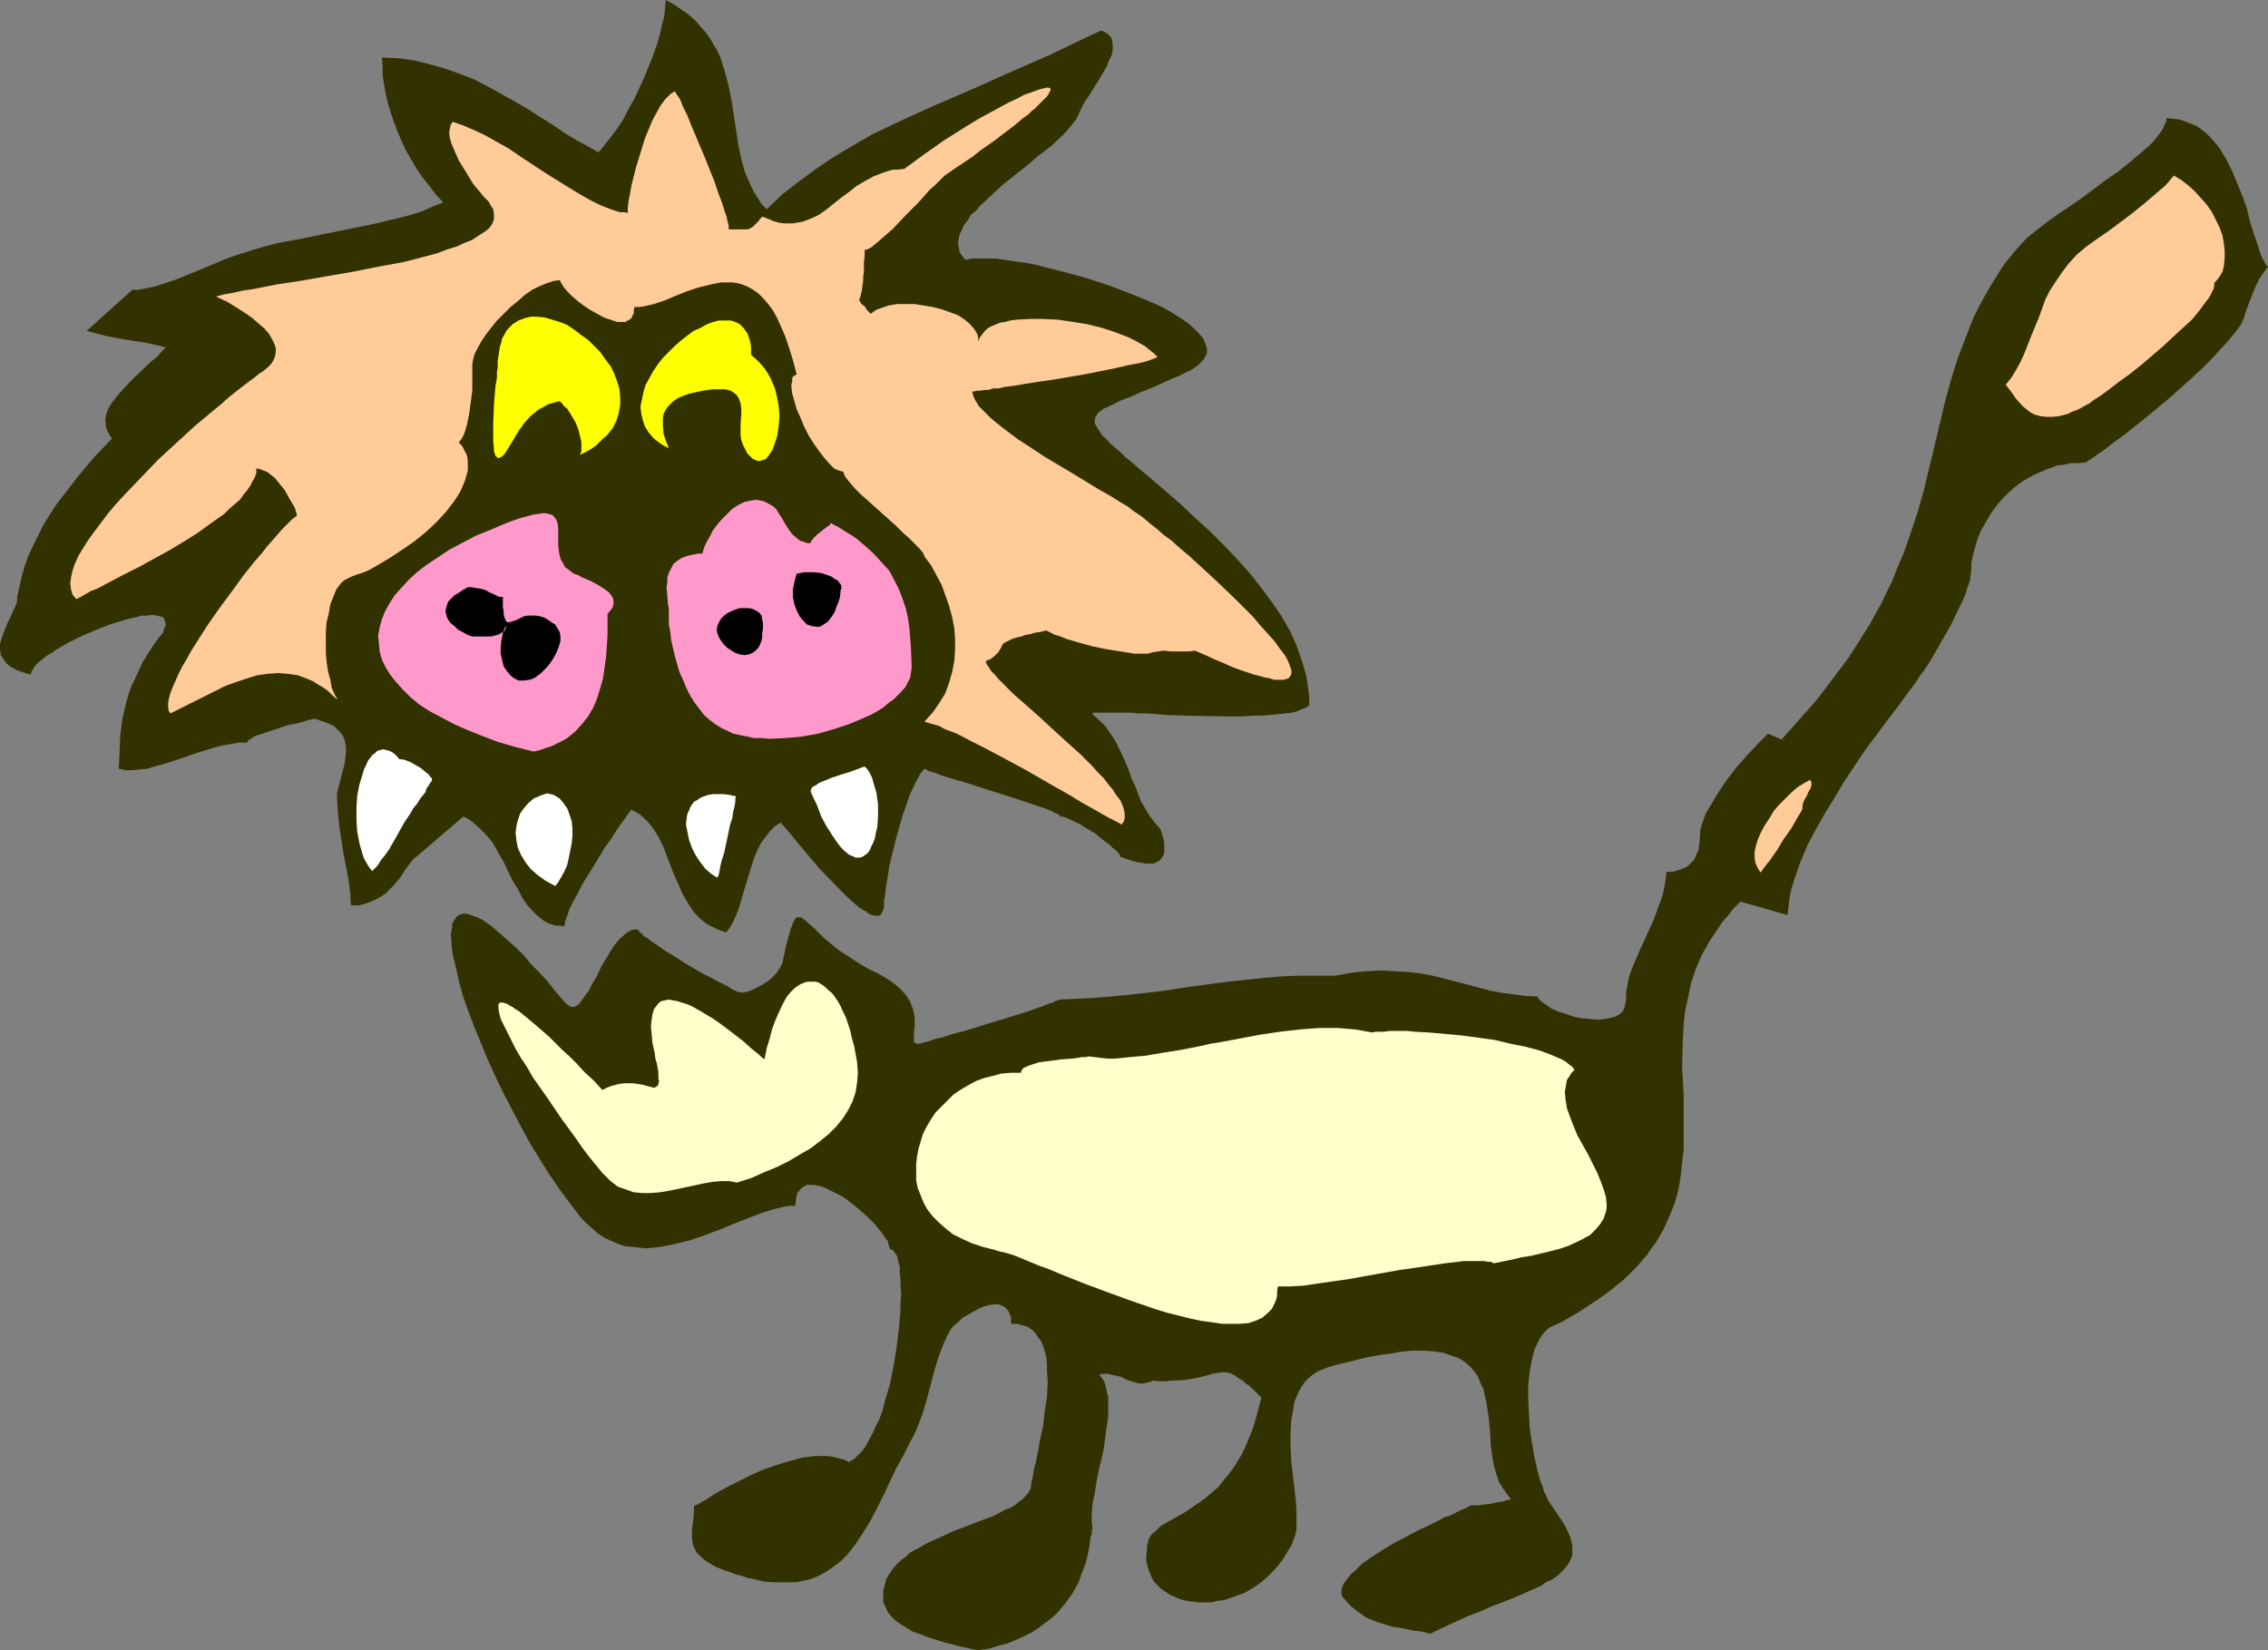
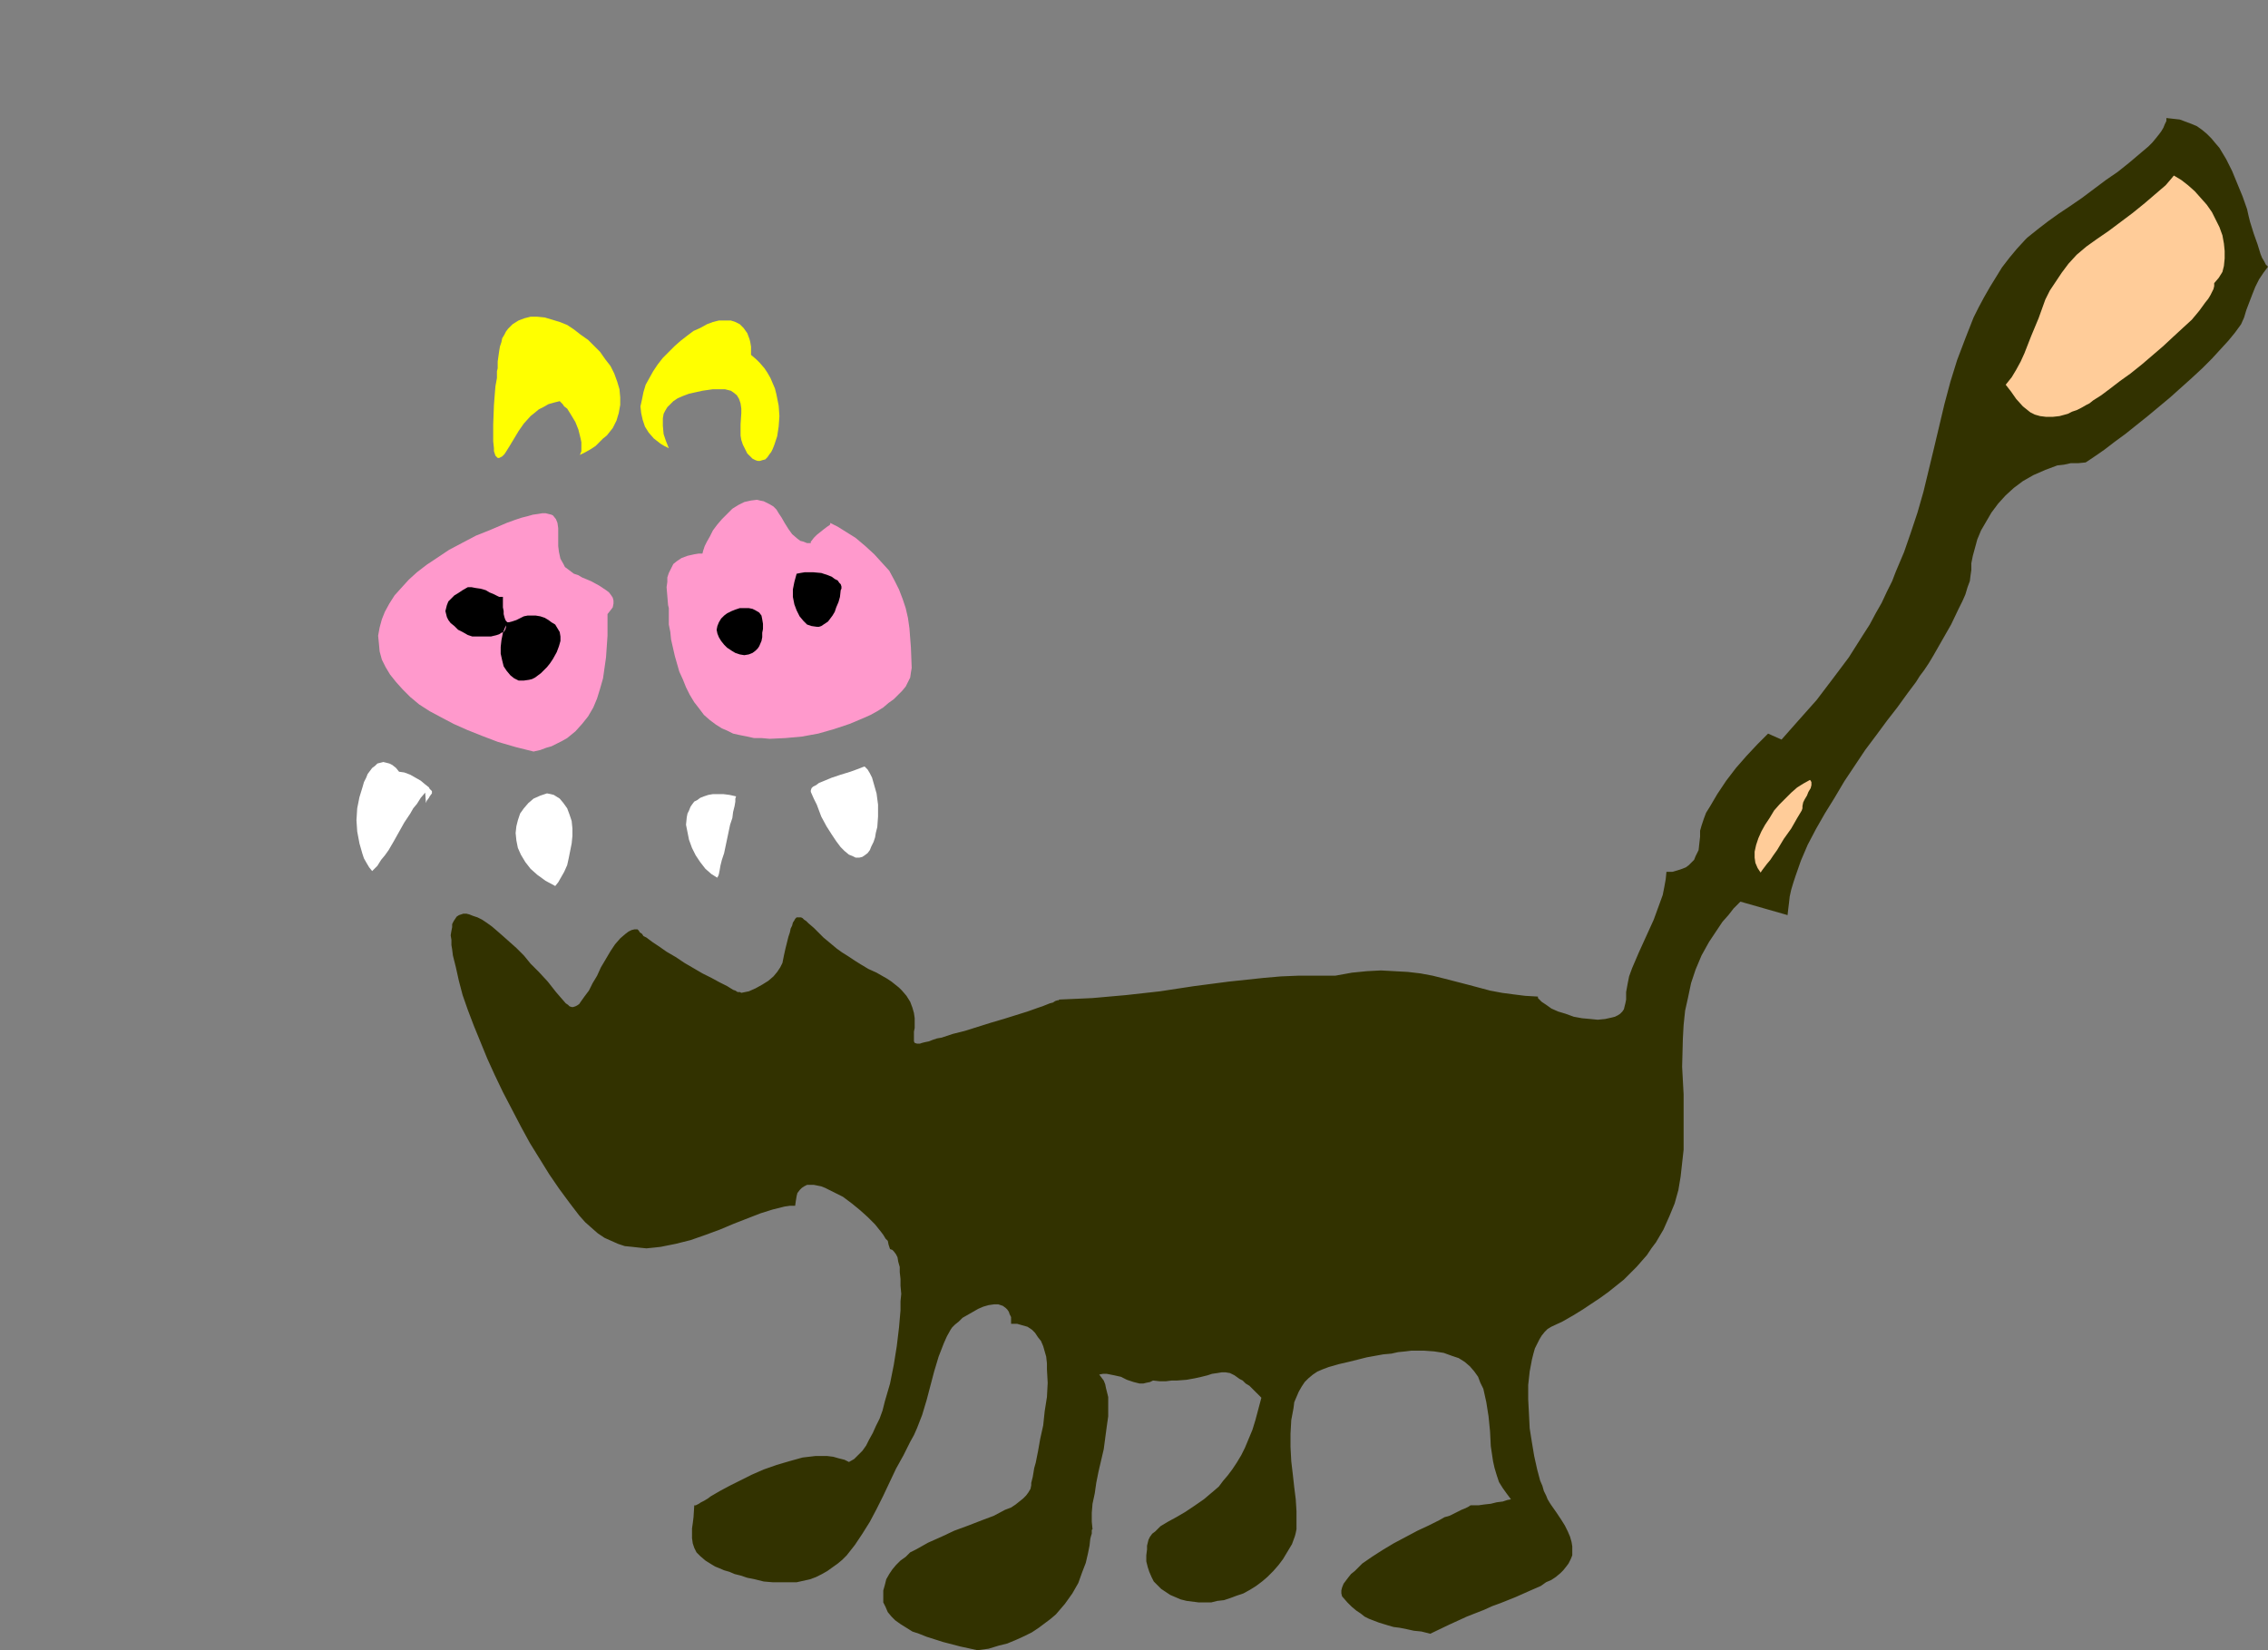
<svg xmlns="http://www.w3.org/2000/svg" xmlns:ns1="http://sodipodi.sourceforge.net/DTD/sodipodi-0.dtd" xmlns:ns2="http://www.inkscape.org/namespaces/inkscape" version="1.0" width="129.766mm" height="94.432mm" id="svg18" ns1:docname="Lion.wmf">
  <rect width="100%" height="100%" fill="#808080" stroke="none" />
  <ns1:namedview id="namedview18" pagecolor="#ffffff" bordercolor="#000000" borderopacity="0.25" ns2:showpageshadow="2" ns2:pageopacity="0.0" ns2:pagecheckerboard="0" ns2:deskcolor="#d1d1d1" ns2:document-units="mm" />
  <defs id="defs1">
    <pattern id="WMFhbasepattern" patternUnits="userSpaceOnUse" width="6" height="6" x="0" y="0" />
  </defs>
  <path style="fill:#323200;fill-opacity:1;fill-rule:evenodd;stroke:none" d="m 426.3,123.278 v -1.454 l 0.323,-1.616 0.485,-1.777 0.485,-1.777 0.808,-1.939 1.131,-1.939 1.131,-1.939 1.454,-1.939 1.616,-1.777 1.778,-1.616 1.939,-1.454 2.262,-1.293 2.586,-1.131 2.586,-0.969 1.454,-0.162 1.454,-0.323 h 1.616 l 1.616,-0.162 1.939,-1.293 2.101,-1.454 2.101,-1.616 2.424,-1.777 2.424,-1.939 2.424,-1.939 4.848,-4.039 4.686,-4.201 2.262,-2.1 2.101,-2.1 1.778,-1.939 1.778,-1.939 1.454,-1.777 1.293,-1.777 0.646,-1.454 0.485,-1.616 1.293,-3.393 0.646,-1.616 0.808,-1.616 0.97,-1.454 0.97,-1.293 -0.485,-0.485 -0.323,-0.646 -0.485,-0.808 -0.323,-0.808 -0.646,-2.1 -0.808,-2.262 -0.808,-2.585 -0.323,-1.293 -0.323,-1.454 -0.97,-2.747 -1.131,-2.747 -1.131,-2.747 -1.293,-2.585 -1.454,-2.424 -0.97,-1.131 -0.808,-0.969 -0.97,-0.969 -0.97,-0.808 -1.131,-0.808 -1.131,-0.485 -1.293,-0.485 -1.293,-0.485 -1.454,-0.162 -1.454,-0.162 v 0.646 l -0.323,0.646 -0.323,0.808 -0.485,0.808 -0.485,0.646 -0.646,0.808 -0.808,0.969 -0.808,0.808 -2.101,1.777 -2.101,1.777 -2.424,1.939 -2.586,1.777 -2.586,1.939 -2.586,1.939 -2.586,1.777 -2.424,1.616 -2.262,1.616 -2.101,1.616 -1.616,1.293 -0.808,0.646 -0.485,0.485 -1.778,1.939 -1.616,1.939 -1.616,2.1 -1.293,2.1 -1.293,2.1 -1.293,2.262 -1.131,2.1 -1.131,2.262 -1.778,4.524 -1.778,4.686 -1.454,4.686 -1.293,4.847 -2.262,9.533 -2.262,9.371 -1.293,4.524 -1.454,4.362 -1.454,4.201 -1.778,4.201 -0.808,2.1 -1.131,2.262 -1.131,2.424 -1.293,2.262 -1.293,2.424 -1.454,2.262 -3.07,4.847 -3.394,4.524 -3.555,4.686 -3.878,4.362 -3.717,4.201 -2.909,-1.293 -2.262,2.262 -2.424,2.585 -2.262,2.585 -2.101,2.747 -1.939,2.908 -1.616,2.747 -0.808,1.293 -0.485,1.293 -0.485,1.454 -0.323,1.131 v 1.293 l -0.162,1.454 -0.162,1.454 -0.646,1.293 -0.323,0.808 -0.485,0.485 -0.646,0.646 -0.646,0.485 -0.808,0.323 -0.97,0.323 -1.131,0.323 h -1.293 l -0.162,1.616 -0.323,1.777 -0.323,1.616 -0.646,1.777 -1.293,3.555 -1.616,3.555 -1.616,3.555 -1.454,3.393 -0.646,1.777 -0.323,1.616 -0.323,1.777 v 1.616 l -0.162,0.808 -0.162,0.646 -0.162,0.646 -0.323,0.485 -0.485,0.485 -0.485,0.323 -0.646,0.323 -0.646,0.162 -1.454,0.323 -1.616,0.162 -1.616,-0.162 -1.778,-0.162 -1.778,-0.323 -1.778,-0.646 -1.616,-0.485 -1.454,-0.646 -1.131,-0.808 -0.97,-0.646 -0.646,-0.646 -0.162,-0.162 v -0.323 l -2.747,-0.162 -2.586,-0.323 -2.424,-0.323 -2.586,-0.485 -4.848,-1.293 -5.01,-1.293 -2.586,-0.646 -2.586,-0.485 -2.747,-0.323 -2.909,-0.162 -2.909,-0.162 -3.07,0.162 -3.232,0.323 -1.778,0.323 -1.778,0.323 h -4.04 -3.878 l -3.878,0.162 -3.717,0.323 -7.595,0.808 -7.434,0.969 -7.434,1.131 -7.272,0.808 -7.272,0.646 -3.555,0.162 -3.717,0.162 v 0.162 h -0.323 l -0.485,0.162 -0.485,0.323 -0.646,0.162 -0.808,0.323 -0.808,0.323 -0.97,0.323 -2.262,0.808 -2.586,0.808 -2.586,0.808 -2.747,0.808 -5.656,1.777 -2.586,0.646 -2.424,0.808 -0.97,0.162 -0.97,0.323 -0.808,0.323 -0.808,0.162 -0.646,0.162 -0.485,0.162 h -0.323 -0.323 l -0.485,-0.162 -0.162,-0.323 v -0.646 -0.646 -0.808 l 0.162,-0.808 v -0.969 -1.131 l -0.162,-1.131 -0.323,-1.131 -0.485,-1.293 -0.808,-1.293 -0.97,-1.131 -0.646,-0.646 -0.808,-0.646 -0.808,-0.646 -0.97,-0.646 -1.131,-0.646 -1.131,-0.646 -1.778,-0.808 -1.616,-0.969 -1.293,-0.808 -1.454,-0.969 -1.293,-0.808 -1.131,-0.808 -0.97,-0.808 -0.97,-0.808 -0.97,-0.808 -0.808,-0.808 -1.293,-1.293 -1.131,-0.969 -0.485,-0.485 -0.485,-0.323 -0.323,-0.323 -0.323,-0.162 h -0.485 -0.162 -0.323 l -0.323,0.323 -0.162,0.323 -0.323,0.485 -0.162,0.646 -0.323,0.646 -0.162,0.808 -0.323,0.969 -0.323,1.293 -0.323,1.293 -0.323,1.454 -0.323,1.616 -0.485,0.969 -0.646,0.969 -0.808,0.969 -1.131,0.969 -1.293,0.808 -1.454,0.808 -1.454,0.646 -1.616,0.323 -0.323,-0.162 h -0.485 l -0.485,-0.323 -0.485,-0.162 -1.293,-0.808 -1.616,-0.808 -1.778,-0.969 -1.939,-0.969 -3.878,-2.262 -1.939,-1.293 -1.939,-1.131 -1.616,-1.131 -1.454,-0.969 -1.293,-0.969 -0.646,-0.323 -0.323,-0.485 -0.485,-0.323 -0.162,-0.323 -0.162,-0.162 -0.162,-0.162 h -0.646 l -0.646,0.162 -0.646,0.323 -0.646,0.485 -1.131,0.969 -1.131,1.293 -0.97,1.454 -2.101,3.555 -0.808,1.777 -0.97,1.616 -0.808,1.616 -0.97,1.293 -0.808,1.131 -0.323,0.485 -0.485,0.323 -0.323,0.162 -0.485,0.162 h -0.323 l -0.485,-0.162 -0.323,-0.323 -0.485,-0.323 -2.101,-2.424 -1.778,-2.262 -1.939,-2.1 -1.778,-1.777 -1.454,-1.777 -1.616,-1.616 -1.454,-1.293 -1.454,-1.293 -1.293,-1.131 -1.131,-0.969 -1.131,-0.808 -0.97,-0.646 -0.97,-0.485 -0.97,-0.323 -0.808,-0.323 -0.646,-0.162 h -0.646 l -0.485,0.162 -0.485,0.162 -0.485,0.323 -0.323,0.485 -0.323,0.485 -0.323,0.646 v 0.646 l -0.162,0.808 -0.162,0.969 0.162,0.969 v 1.131 l 0.162,0.969 0.162,1.293 0.646,2.585 0.646,2.908 0.808,3.07 1.131,3.231 1.293,3.393 1.454,3.555 1.454,3.555 1.616,3.555 1.778,3.716 1.939,3.716 1.939,3.716 1.939,3.555 2.101,3.393 2.101,3.393 2.101,3.07 2.262,3.07 2.101,2.747 1.293,1.454 1.454,1.293 1.293,1.131 1.454,0.969 1.454,0.646 1.454,0.646 1.454,0.485 1.616,0.162 1.454,0.162 1.616,0.162 1.616,-0.162 1.454,-0.162 3.232,-0.646 3.232,-0.808 3.232,-1.131 3.07,-1.131 3.07,-1.293 2.909,-1.131 2.909,-1.131 2.586,-0.808 1.293,-0.323 1.293,-0.323 1.131,-0.162 h 1.131 l 0.162,-1.131 0.162,-0.969 0.162,-0.646 0.485,-0.646 0.485,-0.485 0.485,-0.323 0.646,-0.323 h 0.646 0.808 l 0.808,0.162 0.808,0.162 0.808,0.323 1.939,0.969 1.939,0.969 1.939,1.454 1.778,1.454 1.616,1.454 1.616,1.616 1.293,1.616 0.485,0.646 0.485,0.808 0.485,0.485 0.162,0.808 0.162,0.485 0.162,0.485 0.485,0.162 0.323,0.323 0.485,0.646 0.323,0.646 0.162,0.969 0.323,1.131 v 1.131 l 0.162,1.454 v 1.454 l 0.162,1.777 -0.162,1.616 v 1.939 l -0.323,3.716 -0.485,4.039 -0.646,4.039 -0.808,4.039 -1.131,3.878 -0.485,1.939 -0.646,1.777 -0.808,1.616 -0.646,1.454 -0.808,1.454 -0.646,1.293 -0.808,1.131 -0.97,0.969 -0.808,0.808 -1.131,0.646 -0.97,-0.485 -1.293,-0.323 -1.131,-0.323 -1.293,-0.162 h -1.293 -1.293 l -2.747,0.323 -2.909,0.808 -2.747,0.808 -2.747,0.969 -2.586,1.131 -2.586,1.293 -2.262,1.131 -2.101,1.131 -1.939,1.131 -0.646,0.485 -0.808,0.485 -0.646,0.323 -0.485,0.323 -0.323,0.162 -0.323,0.162 h -0.323 v 0 l -0.162,2.585 -0.162,1.293 -0.162,1.131 v 1.131 0.969 l 0.162,1.131 0.323,0.969 0.485,0.969 0.808,0.808 1.131,0.969 1.293,0.808 0.808,0.485 0.808,0.323 1.131,0.485 1.131,0.323 1.131,0.485 1.293,0.323 1.454,0.485 1.616,0.323 1.939,0.485 1.939,0.162 h 1.778 1.778 1.616 l 1.454,-0.323 1.454,-0.323 1.293,-0.485 1.293,-0.646 1.131,-0.646 2.262,-1.616 0.97,-0.808 0.97,-0.969 1.778,-2.262 1.616,-2.424 1.616,-2.585 1.454,-2.747 1.454,-2.908 2.747,-5.817 1.616,-2.908 1.454,-2.908 0.808,-1.454 0.646,-1.454 1.131,-2.908 0.97,-3.231 0.808,-3.07 0.808,-3.07 0.97,-3.231 1.131,-2.908 0.646,-1.454 0.808,-1.454 0.323,-0.485 0.646,-0.646 0.808,-0.646 0.808,-0.808 1.131,-0.646 1.131,-0.646 1.131,-0.646 1.131,-0.485 1.131,-0.323 1.131,-0.162 h 0.97 l 0.97,0.323 0.646,0.485 0.323,0.323 0.323,0.485 0.162,0.485 0.323,0.646 v 0.646 0.808 h 1.293 l 1.131,0.323 1.131,0.323 0.97,0.646 0.646,0.646 0.646,0.969 0.646,0.808 0.485,1.131 0.323,1.131 0.323,1.131 0.162,1.454 v 1.293 l 0.162,2.908 -0.162,3.07 -0.485,3.07 -0.323,3.07 -0.646,2.908 -0.485,2.747 -0.485,2.424 -0.323,1.131 -0.162,0.969 -0.162,0.969 -0.162,0.646 -0.162,0.646 v 0.485 l -0.162,0.808 -0.485,0.808 -0.485,0.646 -0.646,0.646 -0.808,0.646 -0.808,0.646 -0.97,0.646 -1.293,0.485 -2.424,1.293 -2.586,0.969 -2.909,1.131 -3.07,1.131 -2.747,1.293 -2.909,1.293 -2.586,1.454 -1.293,0.646 -0.97,0.969 -1.131,0.808 -0.97,0.969 -0.808,0.969 -0.646,0.969 -0.646,1.131 -0.323,1.293 -0.323,1.131 v 1.293 1.293 l 0.485,0.969 0.485,1.131 0.808,0.969 0.808,0.808 1.131,0.808 1.293,0.808 1.293,0.808 1.454,0.485 1.616,0.646 3.555,1.131 3.717,0.969 3.717,0.808 2.424,-0.323 2.101,-0.646 1.939,-0.485 1.939,-0.808 1.778,-0.808 1.616,-0.808 1.454,-0.969 1.293,-0.969 1.293,-0.969 1.131,-0.969 0.97,-1.131 0.97,-1.131 0.808,-1.131 0.808,-1.131 1.293,-2.262 0.808,-2.262 0.808,-2.1 0.485,-2.1 0.323,-1.616 0.162,-1.454 0.162,-0.646 0.162,-0.485 v -0.485 -0.323 l 0.162,-0.162 v 0 l -0.162,-1.616 v -1.939 l 0.162,-1.939 0.485,-2.262 0.323,-2.262 0.485,-2.424 1.131,-4.847 0.323,-2.424 0.323,-2.424 0.323,-2.262 v -2.262 -1.939 l -0.485,-1.939 -0.162,-0.808 -0.323,-0.808 -0.485,-0.646 -0.485,-0.646 0.808,-0.162 h 0.808 l 1.616,0.323 1.454,0.323 1.293,0.646 1.454,0.485 1.293,0.323 h 0.808 l 0.646,-0.162 0.808,-0.162 0.646,-0.323 1.454,0.162 h 1.293 l 1.293,-0.162 h 1.131 l 2.101,-0.162 1.778,-0.323 1.454,-0.323 1.293,-0.323 0.97,-0.323 1.131,-0.162 0.97,-0.162 h 0.808 l 0.97,0.162 0.97,0.485 1.131,0.808 0.646,0.323 0.646,0.646 0.808,0.485 0.808,0.808 0.808,0.808 0.97,0.969 -0.646,2.424 -0.646,2.424 -0.646,2.1 -0.808,1.939 -0.808,1.939 -0.808,1.616 -0.97,1.616 -0.97,1.454 -0.97,1.293 -0.97,1.131 -0.97,1.293 -1.131,0.969 -2.101,1.777 -2.101,1.454 -1.939,1.293 -1.939,1.131 -1.778,0.969 -1.616,0.969 -1.131,1.131 -0.646,0.485 -0.485,0.646 -0.323,0.646 -0.162,0.646 -0.162,0.646 v 0.808 l -0.162,1.293 v 1.293 l 0.323,1.293 0.323,0.969 0.485,1.131 0.485,0.969 0.808,0.808 0.808,0.808 0.97,0.646 0.97,0.646 1.131,0.485 1.131,0.485 1.293,0.323 1.293,0.162 1.293,0.162 h 1.293 1.454 l 1.293,-0.323 1.454,-0.162 1.454,-0.485 1.293,-0.485 1.454,-0.485 1.454,-0.808 1.293,-0.808 1.293,-0.969 1.131,-0.969 1.293,-1.293 1.131,-1.293 0.97,-1.293 0.97,-1.616 0.97,-1.616 0.646,-1.777 0.162,-0.646 0.162,-0.808 v -0.808 -1.939 -1.131 l -0.162,-2.585 -0.323,-2.585 -0.323,-2.908 -0.323,-2.747 -0.162,-3.07 v -2.908 l 0.162,-2.908 0.485,-2.585 0.162,-1.293 0.485,-1.131 0.485,-1.131 0.646,-1.131 0.646,-0.969 0.808,-0.808 0.97,-0.808 0.97,-0.646 1.131,-0.485 1.293,-0.485 2.262,-0.646 2.101,-0.485 1.939,-0.485 1.939,-0.485 1.778,-0.323 1.778,-0.323 1.778,-0.162 1.454,-0.323 1.616,-0.162 1.293,-0.162 h 2.586 l 2.262,0.162 2.101,0.323 1.778,0.646 1.454,0.485 1.293,0.808 1.131,0.969 0.97,1.131 0.808,1.131 0.485,1.293 0.646,1.293 0.323,1.454 0.323,1.454 0.485,3.07 0.323,3.231 0.162,3.231 0.485,3.231 0.323,1.454 0.485,1.616 0.485,1.454 0.808,1.293 0.808,1.131 0.97,1.293 -0.808,0.162 -0.97,0.323 -1.293,0.162 -1.293,0.323 -1.454,0.162 -1.131,0.162 h -1.131 -0.323 -0.323 l -0.485,0.323 -0.323,0.162 -0.323,0.162 -0.808,0.323 -0.646,0.323 -0.97,0.485 -0.97,0.485 -1.131,0.323 -1.131,0.646 -2.262,1.131 -2.424,1.131 -5.171,2.747 -2.424,1.454 -2.262,1.454 -2.101,1.454 -1.616,1.616 -0.808,0.646 -0.646,0.808 -0.485,0.646 -0.485,0.646 -0.323,0.808 -0.162,0.646 v 0.646 l 0.162,0.646 1.131,1.293 0.97,0.969 0.97,0.808 0.97,0.646 0.808,0.646 0.97,0.485 2.101,0.808 2.101,0.646 1.131,0.323 1.293,0.162 1.616,0.323 1.454,0.323 1.616,0.162 1.939,0.485 4.04,-1.939 3.878,-1.777 3.717,-1.454 1.778,-0.808 1.778,-0.646 3.232,-1.293 2.909,-1.293 2.586,-1.131 1.131,-0.808 1.131,-0.485 0.97,-0.646 0.97,-0.808 0.646,-0.646 0.646,-0.808 0.485,-0.646 0.485,-0.969 0.323,-0.808 v -0.969 -0.969 l -0.162,-0.969 -0.323,-1.131 -0.485,-1.131 -0.646,-1.293 -0.808,-1.293 -0.97,-1.454 -1.131,-1.616 -0.323,-0.485 -0.485,-0.808 -0.323,-0.808 -0.485,-0.969 -0.323,-1.131 -0.485,-1.131 -0.646,-2.424 -0.646,-2.908 -0.485,-2.908 -0.485,-3.07 -0.162,-3.231 -0.162,-3.07 v -3.07 l 0.323,-2.908 0.485,-2.585 0.323,-1.293 0.323,-1.131 0.485,-0.969 0.485,-0.969 0.485,-0.808 0.646,-0.808 0.646,-0.646 0.808,-0.485 2.424,-1.131 2.262,-1.293 2.101,-1.293 1.939,-1.293 1.939,-1.293 1.778,-1.293 1.616,-1.293 1.616,-1.293 1.293,-1.293 1.454,-1.454 1.131,-1.293 1.131,-1.293 0.97,-1.454 0.97,-1.293 1.616,-2.747 1.293,-2.908 1.131,-2.747 0.808,-2.908 0.485,-2.908 0.323,-2.908 0.323,-2.908 v -3.07 -2.908 -5.978 l -0.323,-5.978 0.162,-6.14 0.162,-2.908 0.323,-3.07 0.646,-2.908 0.646,-3.07 0.97,-2.908 1.293,-3.07 1.616,-2.908 1.939,-2.908 0.97,-1.454 1.293,-1.454 1.131,-1.454 1.454,-1.454 10.181,2.908 v 0.162 l 0.162,-1.454 0.162,-1.293 0.162,-1.454 0.323,-1.454 0.485,-1.616 0.485,-1.454 1.131,-3.231 1.454,-3.393 1.778,-3.393 1.939,-3.393 2.101,-3.393 2.101,-3.555 2.262,-3.393 2.262,-3.393 2.424,-3.231 2.262,-3.07 2.262,-2.908 2.101,-2.908 1.939,-2.585 0.808,-1.293 0.97,-1.293 0.97,-1.454 0.97,-1.616 1.939,-3.393 1.939,-3.393 1.616,-3.393 0.808,-1.616 0.646,-1.454 0.485,-1.616 0.485,-1.293 0.162,-1.293 z" id="path1" />
-   <path style="fill:#323200;fill-opacity:1;fill-rule:evenodd;stroke:none" d="m 191.173,195.176 v -0.485 l 0.162,-0.485 0.162,-1.454 0.162,-1.454 0.323,-1.777 0.323,-2.1 0.485,-2.1 1.131,-4.524 1.293,-4.524 0.808,-2.262 0.646,-1.939 0.808,-1.777 0.808,-1.616 0.808,-1.454 0.808,-0.969 0.485,0.162 0.323,0.323 0.646,0.162 0.646,0.162 0.808,0.323 0.808,0.323 2.101,0.646 2.262,0.646 2.586,0.808 2.424,0.808 2.586,0.808 2.586,0.808 2.424,0.808 2.424,0.808 1.939,0.646 0.97,0.323 0.808,0.323 0.808,0.323 0.485,0.323 0.485,0.162 0.323,0.162 0.323,0.162 v 0.323 h 0.646 l 0.808,0.323 0.808,0.323 0.97,0.485 1.131,0.485 0.97,0.646 2.424,1.454 1.939,1.616 0.97,0.646 0.808,0.808 0.646,0.485 0.646,0.646 0.323,0.485 v 0.323 l 2.424,0.808 1.131,0.323 0.97,0.162 0.97,0.162 h 0.97 0.808 l 0.646,-0.323 0.646,-0.323 0.323,-0.485 0.485,-0.646 0.162,-0.808 v -0.969 -1.131 l -0.323,-1.131 -0.485,-1.616 -1.131,-1.293 -1.131,-1.454 -0.97,-1.616 -0.97,-1.616 -1.293,-3.393 -0.808,-1.616 -0.485,-1.616 -1.454,-3.393 -1.616,-3.231 -0.97,-1.454 -0.97,-1.454 -1.293,-1.293 -1.454,-1.293 -0.162,-0.162 v -0.162 l 0.323,-0.162 h 0.646 0.808 3.394 1.454 1.778 l 1.616,0.162 h 1.939 l 3.878,0.323 4.202,0.162 8.726,0.162 h 4.04 l 1.939,-0.162 h 1.939 l 1.778,-0.162 1.616,-0.162 1.616,-0.162 1.454,-0.162 1.131,-0.323 1.131,-0.485 0.808,-0.323 0.646,-0.485 v -1.777 l -0.162,-1.454 -0.485,-3.231 -0.97,-3.231 -1.131,-3.231 -1.454,-3.231 -1.778,-3.07 -2.101,-3.07 -2.262,-3.07 -2.424,-3.07 -2.747,-3.07 -2.909,-3.07 -3.07,-3.07 -3.232,-2.908 -3.232,-3.07 -6.949,-5.978 -1.778,-1.454 -1.454,-1.293 -1.616,-1.293 -1.131,-1.131 -1.131,-0.969 -1.131,-0.969 -0.808,-0.969 -0.808,-0.646 -0.485,-0.808 -0.485,-0.646 -0.323,-0.646 -0.323,-0.485 V 91.125 90.641 l 0.162,-0.485 0.323,-0.485 0.323,-0.485 0.485,-0.323 0.646,-0.485 0.808,-0.323 0.97,-0.485 0.97,-0.485 0.97,-0.485 1.293,-0.485 1.293,-0.485 1.293,-0.646 1.616,-0.646 1.616,-0.646 1.778,-0.808 1.778,-0.808 1.939,-0.808 1.939,-0.969 0.97,-0.485 0.646,-0.485 0.646,-0.485 0.485,-0.485 0.485,-0.485 0.323,-0.485 0.485,-0.969 v -1.131 l -0.323,-0.969 -0.485,-1.131 -0.97,-1.131 -1.131,-1.131 -1.293,-1.131 -1.454,-0.969 -1.778,-1.131 -1.939,-1.131 -2.101,-0.969 -2.262,-0.969 -2.424,-0.969 -5.01,-1.939 -5.01,-1.616 -5.333,-1.454 -2.586,-0.646 -2.424,-0.646 -2.424,-0.485 -2.424,-0.323 -2.101,-0.323 -2.101,-0.323 h -1.939 -1.778 -1.616 l -1.293,0.323 -0.808,-0.969 -0.485,-0.808 -0.162,-0.969 -0.162,-0.808 0.162,-0.969 0.162,-0.969 0.485,-0.969 0.485,-1.131 0.808,-0.969 0.646,-1.131 1.131,-0.969 0.97,-1.131 2.262,-2.1 2.424,-2.262 5.494,-4.362 2.424,-2.1 2.586,-1.939 2.262,-2.1 0.97,-0.969 0.808,-0.969 0.808,-0.969 0.646,-0.808 0.485,-0.969 0.323,-0.808 0.485,-0.969 0.485,-0.969 0.808,-1.131 0.808,-1.293 1.616,-2.585 1.616,-2.747 0.485,-1.293 0.646,-1.293 0.162,-1.131 V 9.533 l -0.162,-0.969 -0.162,-0.485 -0.323,-0.323 -0.323,-0.323 -0.485,-0.323 -0.485,-0.323 -0.646,-0.162 -5.494,2.585 -5.333,2.585 -5.171,2.262 -5.171,2.262 -5.01,2.262 -4.848,2.1 -4.848,2.1 -4.686,2.1 -4.525,2.1 -4.363,2.1 -4.202,2.424 -4.04,2.424 -3.878,2.585 -3.717,2.747 -3.555,2.747 -3.394,3.231 -1.131,-1.131 -0.808,-1.293 -0.808,-1.293 -0.646,-1.293 -0.646,-1.454 -0.646,-1.454 -0.808,-2.908 -0.646,-3.07 -0.485,-3.231 -0.97,-6.301 -0.646,-3.231 -0.808,-3.07 -0.97,-3.07 -0.646,-1.454 -0.808,-1.293 -0.808,-1.454 -0.97,-1.293 -1.131,-1.293 -1.131,-1.293 -1.293,-1.131 -1.616,-1.131 L 145.763,0.969 143.985,0 l -0.162,1.616 -0.162,1.777 -0.485,1.939 -0.485,2.1 -0.646,2.262 -0.808,2.262 -0.97,2.424 -0.97,2.424 -2.101,4.524 -1.293,2.262 -1.131,2.262 -1.293,1.939 -1.454,1.939 -1.293,1.616 -1.293,1.616 -2.262,-1.293 -2.424,-1.293 -2.424,-1.454 -2.586,-1.777 -2.586,-1.616 -2.747,-1.777 -2.747,-1.616 -2.909,-1.616 -2.909,-1.616 -3.07,-1.616 -3.232,-1.293 -3.232,-1.131 -3.394,-0.969 -3.232,-0.808 -3.555,-0.485 -3.555,-0.162 0.162,1.939 v 1.939 l 0.323,1.939 0.323,1.939 0.485,2.1 0.646,2.1 0.646,1.939 0.808,2.1 0.808,1.939 0.97,2.1 1.131,1.939 1.131,1.939 1.293,1.939 1.454,1.777 1.454,1.939 1.616,1.777 -2.101,0.808 -2.101,0.969 -2.424,0.808 -2.424,0.646 -2.747,0.646 -2.586,0.646 -5.494,1.131 -5.656,1.131 -5.494,1.131 -2.747,0.485 -2.424,0.485 -2.424,0.646 -2.262,0.646 -1.454,0.485 -1.616,0.485 -1.454,0.485 -1.778,0.646 -3.394,1.454 -3.555,1.454 -3.555,1.454 -3.394,1.131 -1.616,0.485 -1.616,0.323 -1.616,0.323 h -1.293 l -9.858,8.886 4.363,1.131 4.363,0.808 4.202,0.646 4.202,0.969 -0.97,0.969 -0.97,1.131 -1.293,0.969 -1.293,1.293 -2.586,2.424 -2.424,2.585 -1.131,1.293 -0.97,1.293 -0.808,1.293 -0.485,1.293 -0.162,1.293 0.162,1.454 0.162,0.485 0.323,0.646 0.323,0.646 0.485,0.646 -3.717,3.878 -3.555,4.201 -3.232,4.201 -1.616,2.1 -1.454,2.262 -1.293,2.1 -1.131,2.262 -1.131,2.262 -0.97,2.1 -0.808,2.262 -0.646,2.262 -0.485,2.262 -0.485,2.1 v 0.969 l -0.323,0.969 -0.485,0.969 -0.485,1.131 -0.646,1.293 -0.485,1.131 -0.485,1.293 L 0.323,138.142 0,139.273 v 1.131 l 0.162,1.293 0.646,0.969 0.323,0.485 0.485,0.485 0.485,0.485 0.646,0.323 0.808,0.485 0.97,0.323 0.97,0.323 1.131,0.323 0.162,-0.646 0.323,-0.485 0.485,-0.808 0.646,-0.646 0.808,-0.646 0.97,-0.808 1.131,-0.646 1.131,-0.808 2.586,-1.454 2.909,-1.454 3.07,-1.293 2.909,-1.131 3.07,-0.969 1.293,-0.323 1.454,-0.323 1.131,-0.323 h 1.131 l 1.131,-0.162 0.808,0.162 0.808,0.162 0.646,0.162 0.323,0.485 0.162,0.485 0.162,0.646 -0.323,0.808 -0.323,0.969 -0.808,0.969 -1.293,1.777 -1.131,1.777 -1.131,1.777 -0.808,1.777 -0.808,1.777 -0.808,1.616 -0.646,1.777 -0.485,1.777 -0.808,3.393 -0.485,3.555 -0.162,3.716 -0.162,3.716 1.454,0.323 h 1.454 l 1.616,-0.162 1.616,-0.162 1.616,-0.485 1.778,-0.485 3.555,-1.131 3.717,-1.293 3.717,-1.131 1.778,-0.485 1.939,-0.323 1.778,-0.323 h 1.778 v -0.323 l 0.485,-0.323 0.485,-0.323 0.808,-0.485 0.97,-0.323 0.97,-0.323 2.424,-0.808 2.424,-0.808 2.424,-0.485 1.131,-0.323 0.97,-0.323 0.808,-0.162 0.646,-0.162 0.97,0.323 0.97,0.323 0.808,0.323 0.808,0.323 0.646,0.323 0.485,0.485 0.97,0.969 0.646,0.969 0.323,1.131 0.162,1.131 v 1.131 l -0.162,1.131 -0.162,1.293 -0.646,2.424 -0.646,2.585 -0.323,1.131 v 1.131 l 0.162,2.908 0.323,3.231 0.97,6.301 0.646,3.231 0.485,2.747 0.162,1.454 0.162,1.131 v 1.293 l 0.162,0.969 h 1.454 l 1.454,-0.323 1.293,-0.485 1.131,-0.485 1.131,-0.646 0.97,-0.646 1.778,-1.777 1.454,-1.777 1.131,-1.777 1.131,-1.454 0.485,-0.646 0.646,-0.485 10.181,-8.725 0.97,0.485 0.97,0.646 1.616,1.454 1.454,1.454 1.454,1.777 1.131,2.1 1.131,1.939 1.939,4.039 1.131,1.777 0.97,1.939 1.131,1.616 1.293,1.454 1.454,1.293 0.646,0.485 0.808,0.485 0.808,0.323 0.97,0.323 h 0.97 l 0.97,0.162 0.162,-0.485 v -0.485 l 0.485,-1.293 0.485,-1.454 0.808,-1.616 0.97,-1.777 0.97,-1.939 2.424,-3.878 2.424,-4.039 1.293,-1.777 1.131,-1.777 0.97,-1.454 0.97,-1.293 0.808,-1.131 0.323,-0.485 0.323,-0.323 0.97,0.485 0.808,0.485 1.616,1.454 1.293,1.616 1.131,1.777 0.97,1.939 0.808,2.1 1.616,4.201 0.97,2.1 0.808,1.939 1.131,1.939 1.131,1.777 1.454,1.616 0.808,0.646 0.808,0.646 0.97,0.485 0.97,0.485 1.131,0.485 1.131,0.323 0.808,-1.131 0.646,-1.131 0.646,-1.454 0.646,-1.616 0.97,-3.393 1.131,-3.716 1.131,-3.555 0.646,-1.616 0.808,-1.616 0.97,-1.293 0.97,-1.293 1.131,-1.131 1.293,-0.808 0.323,0.485 0.323,0.323 0.485,0.646 0.646,0.646 0.646,0.808 0.646,0.808 0.808,0.969 0.808,0.969 1.778,2.1 1.778,2.1 4.04,4.201 1.939,1.939 1.778,1.616 0.97,0.808 0.808,0.485 0.808,0.485 0.646,0.485 0.646,0.162 0.646,0.162 h 0.646 l 0.323,-0.162 0.323,-0.485 0.323,-0.646 0.162,-0.646 z" id="path2" />
-   <path style="fill:#ffcc99;fill-opacity:1;fill-rule:evenodd;stroke:none" d="m 102.131,78.846 v 2.262 0.969 2.424 l -0.323,2.424 -0.323,2.424 -0.485,2.424 -0.323,1.131 -0.323,0.969 -0.485,0.969 -0.646,0.808 0.808,0.969 0.485,0.969 0.485,0.969 0.162,1.131 v 0.969 1.131 l -0.323,1.131 -0.323,1.131 -0.485,1.131 -0.485,1.131 -0.808,1.293 -0.646,0.969 -1.778,2.262 -2.101,2.262 -2.262,2.1 -2.424,1.939 -2.586,1.777 -2.424,1.616 -2.424,1.454 -2.262,1.293 -1.131,0.485 -0.97,0.323 -0.97,0.323 -0.808,0.323 -0.646,0.323 -0.646,0.323 -0.485,0.323 -0.485,0.485 -0.97,1.293 -0.646,1.616 -0.646,1.616 -0.323,1.939 -0.485,1.939 -0.162,2.1 v 2.262 2.1 l 0.162,2.1 0.323,2.1 0.485,1.777 0.323,1.777 0.646,1.454 0.646,1.131 -1.131,-0.969 -0.97,-0.969 -1.131,-0.808 -1.131,-0.646 -0.97,-0.646 -1.131,-0.485 -2.101,-0.808 -2.262,-0.323 -2.101,-0.162 -2.262,0.162 -2.262,0.323 -2.101,0.646 -2.424,0.808 -2.262,0.808 -2.262,1.131 -4.848,2.424 -4.848,2.424 -0.323,-0.485 -0.162,-0.808 v -0.969 l 0.162,-0.969 0.323,-1.131 0.485,-1.293 0.646,-1.454 0.646,-1.454 0.808,-1.616 0.97,-1.616 0.97,-1.777 1.131,-1.777 2.262,-3.555 2.586,-3.716 2.747,-3.716 2.586,-3.555 2.586,-3.231 1.293,-1.454 1.131,-1.454 1.131,-1.293 1.131,-1.293 0.97,-1.131 0.808,-0.808 0.808,-0.808 0.646,-0.646 0.646,-0.485 0.323,-0.162 v -0.485 l -0.162,-0.485 -0.162,-0.646 -0.323,-0.646 -0.485,-0.808 -0.485,-0.808 -0.97,-1.777 -1.454,-1.777 -0.646,-0.808 -0.808,-0.646 -0.808,-0.646 -0.808,-0.323 -0.808,-0.323 -0.808,-0.162 v 0.969 l -0.323,0.969 -0.485,0.808 -0.485,0.969 -0.646,0.969 -0.808,0.969 -0.808,1.131 -1.131,0.969 -1.131,0.969 -1.131,1.131 -2.747,1.939 -2.909,2.1 -3.07,1.939 -3.232,1.939 -3.232,1.777 -3.232,1.777 -3.232,1.616 -3.07,1.616 -2.747,1.454 -1.293,0.485 -1.131,0.646 -1.131,0.646 -0.97,0.485 -0.808,-0.969 -0.323,-1.131 -0.162,-1.293 0.162,-1.293 0.323,-1.454 0.485,-1.454 0.808,-1.777 0.97,-1.616 1.131,-1.777 1.293,-1.777 1.454,-1.939 1.454,-1.939 1.616,-1.939 1.778,-1.939 3.717,-3.878 3.878,-4.039 4.04,-3.716 3.878,-3.555 1.939,-1.616 1.939,-1.616 1.778,-1.454 1.616,-1.454 1.616,-1.293 1.454,-1.131 1.293,-0.969 1.293,-0.969 0.97,-0.808 0.808,-0.485 0.97,-0.808 0.808,-0.808 0.485,-0.808 0.323,-0.808 0.162,-0.969 v -0.808 l -0.323,-0.969 -0.485,-0.969 -0.646,-1.131 -0.97,-1.131 -1.131,-0.969 -1.454,-1.293 -1.616,-1.131 -1.778,-1.131 -2.101,-1.293 -2.424,-1.131 1.778,-0.485 1.939,-0.323 2.101,-0.485 2.262,-0.323 2.424,-0.485 2.424,-0.485 5.333,-0.808 5.494,-0.969 5.656,-0.969 5.656,-1.131 5.333,-0.969 2.586,-0.646 2.424,-0.646 2.424,-0.646 2.101,-0.808 2.101,-0.646 1.778,-0.808 1.616,-0.646 1.454,-0.969 1.293,-0.808 0.97,-0.808 0.646,-0.969 0.323,-0.969 v -0.969 l -0.162,-1.131 -0.323,-0.485 -0.323,-0.485 -0.323,-0.646 -0.646,-0.646 -0.485,-0.485 -0.646,-0.808 -0.808,-0.969 -0.808,-0.969 -1.454,-2.424 -1.616,-2.585 -1.131,-2.585 -0.485,-1.131 -0.323,-1.131 -0.162,-1.131 0.162,-0.969 0.162,-0.808 0.485,-0.646 2.262,0.808 2.262,0.969 2.424,1.131 2.586,1.454 2.586,1.454 2.586,1.777 5.171,3.393 2.586,1.616 2.586,1.616 2.424,1.454 2.262,1.293 2.262,1.131 2.101,0.808 0.97,0.323 0.97,0.323 h 0.97 l 0.808,0.162 v -1.131 l 0.162,-1.454 0.323,-1.616 0.323,-1.777 0.485,-1.939 0.485,-1.939 1.293,-4.201 0.646,-2.1 0.808,-1.939 0.808,-1.939 0.97,-1.777 0.808,-1.454 0.97,-1.293 1.131,-1.131 0.97,-0.646 0.162,0.323 0.323,0.485 0.323,0.485 0.323,0.485 0.323,0.808 0.323,0.808 0.97,1.939 0.808,2.1 0.97,2.262 2.101,5.009 1.939,4.847 0.808,2.424 0.808,2.1 0.646,2.1 0.323,0.808 0.162,0.808 0.162,0.646 0.162,0.646 v 0.485 0.323 h 2.586 0.646 0.485 0.485 l 0.646,-0.323 0.485,-0.323 0.485,-0.485 0.646,-0.646 0.323,-0.485 0.485,-0.485 1.293,0.485 1.131,0.485 1.131,0.323 1.131,0.162 h 0.97 0.97 l 0.97,-0.162 0.97,-0.162 1.778,-0.646 1.778,-0.808 1.616,-1.131 1.616,-1.293 1.616,-1.293 1.778,-1.293 1.616,-1.293 1.939,-1.131 1.778,-0.969 2.101,-0.808 0.97,-0.323 1.131,-0.323 h 1.131 l 1.293,-0.162 4.202,-3.07 4.363,-3.07 4.363,-2.747 2.101,-1.293 1.939,-1.131 2.101,-1.131 1.778,-0.969 1.778,-0.969 1.778,-0.808 1.454,-0.808 1.454,-0.485 1.293,-0.485 0.97,-0.323 0.808,-0.162 0.646,-0.162 0.485,0.162 0.162,0.323 -0.162,0.323 -0.323,0.646 -0.323,0.485 -0.323,0.323 -0.485,0.485 -1.131,1.131 -0.646,0.646 -0.808,0.646 -0.808,0.808 -0.97,0.646 -1.131,0.969 -0.97,0.808 -2.586,1.939 -1.454,1.131 -1.616,1.131 -1.616,1.131 -1.616,1.293 -1.939,1.293 -1.939,1.293 -2.101,1.454 -0.162,0.162 -0.323,0.323 -0.646,0.646 -0.97,0.969 -1.131,0.969 -1.131,1.293 -1.293,1.454 -2.747,2.747 -2.747,2.908 -1.293,1.131 -1.293,1.131 -1.131,0.969 -0.97,0.808 -0.97,0.485 h -0.323 l -0.162,0.162 v 1.293 l -0.162,1.293 v 1.131 0.969 l -0.162,0.969 v 0.808 l -0.162,1.293 -0.162,1.131 -0.162,0.646 -0.162,0.646 -0.162,0.323 v 0.323 0.162 l 0.162,0.162 0.162,0.323 0.323,0.323 0.485,0.323 0.485,0.808 0.808,0.808 0.485,-0.323 0.646,-0.485 1.293,-0.485 1.454,-0.485 1.778,-0.323 h 1.939 1.939 l 1.939,0.323 1.939,0.323 1.939,0.485 1.778,0.646 1.778,0.646 1.454,0.969 1.131,0.969 0.97,1.131 0.646,1.131 0.162,0.808 v 0.646 l 0.323,-0.808 0.485,-0.646 0.485,-0.646 0.646,-0.646 0.808,-0.485 0.808,-0.323 1.131,-0.485 1.131,-0.162 1.131,-0.323 1.293,-0.162 2.909,-0.162 h 2.909 l 3.232,0.162 3.232,0.485 3.07,0.485 3.232,0.808 2.909,0.969 2.909,1.131 1.293,0.646 1.131,0.646 1.131,0.646 0.97,0.808 0.808,0.646 0.808,0.808 -0.808,0.323 -0.808,0.323 -0.97,0.323 -1.293,0.323 -2.586,0.485 -2.747,0.646 -3.232,0.646 -3.232,0.646 -6.626,1.131 -3.394,0.485 -3.07,0.485 -2.909,0.485 -1.454,0.162 -1.293,0.323 h -1.131 l -0.97,0.323 h -0.97 l -0.808,0.162 h -0.808 l -0.485,0.162 h -0.323 -0.162 l 0.162,0.808 0.323,0.808 0.485,0.808 0.485,0.808 0.808,0.808 0.808,0.808 0.97,0.969 0.97,0.808 2.262,1.777 2.586,1.939 2.747,1.777 2.909,1.939 5.979,3.555 2.909,1.777 2.909,1.777 2.586,1.454 2.586,1.616 1.131,0.646 0.97,0.808 0.97,0.646 0.97,0.646 0.808,0.646 1.131,0.969 1.454,1.131 1.454,1.293 1.778,1.293 1.778,1.616 1.939,1.616 1.939,1.777 4.04,3.716 4.04,3.878 1.939,1.939 1.939,1.939 1.616,1.939 1.616,1.777 1.454,1.616 1.131,1.616 1.131,1.454 0.646,1.293 0.485,1.293 0.162,0.485 v 0.485 0.323 l -0.162,0.323 -0.162,0.323 -0.323,0.323 -0.485,0.162 -0.485,0.162 h -0.485 -0.808 -0.808 l -0.97,-0.323 -0.97,-0.162 -1.131,-0.323 -1.293,-0.323 -1.454,-0.485 -1.454,-0.485 -1.778,-0.646 -1.778,-0.808 -1.939,-0.808 -2.101,-0.969 -2.262,-0.969 -1.293,0.162 h -1.454 -2.586 l -1.293,-0.162 -1.293,0.162 -1.131,0.162 -1.131,0.323 h -2.909 l -3.07,-0.485 -3.07,-0.485 -3.07,-0.646 -2.909,-0.808 -2.747,-0.808 -1.131,-0.485 -1.131,-0.323 -0.97,-0.485 -0.97,-0.485 -1.293,0.323 -1.131,0.162 -1.131,0.323 -0.97,0.162 -0.808,0.323 -0.808,0.162 -1.131,0.323 -0.97,0.485 -0.646,0.323 -0.485,0.323 -0.162,0.323 -0.162,0.323 -0.162,0.323 -0.485,0.808 -0.323,0.323 -0.485,0.485 -0.808,0.646 -1.131,0.485 0.162,0.646 0.485,0.646 0.485,0.808 0.808,0.808 0.808,0.969 0.97,0.969 1.131,1.131 1.131,1.131 2.586,2.262 2.909,2.585 5.979,5.493 2.909,2.585 2.747,2.747 1.131,1.293 1.293,1.293 0.97,1.293 0.97,1.131 0.808,1.293 0.808,0.969 0.485,1.131 0.323,0.969 0.162,0.969 v 0.808 l -0.162,0.646 -0.485,0.808 -0.808,-0.485 -0.97,-0.485 -0.97,-0.485 -1.131,-0.646 -2.262,-1.293 -2.586,-1.454 -2.909,-1.777 -2.909,-1.616 -6.141,-3.555 -6.302,-3.393 -3.07,-1.616 -2.909,-1.454 -2.747,-1.454 -2.586,-0.969 -1.131,-0.646 -1.131,-0.323 -1.131,-0.323 -0.97,-0.323 1.778,-1.939 1.454,-2.1 1.293,-2.1 0.808,-2.262 0.646,-2.262 0.485,-2.424 0.162,-2.424 v -2.424 l -0.162,-2.262 -0.485,-2.424 -0.646,-2.424 -0.808,-2.262 -0.808,-2.262 -1.131,-2.1 -1.131,-2.1 -1.454,-1.939 -0.162,-0.485 -0.162,-0.323 -0.808,-0.969 -0.97,-0.969 -1.293,-1.293 -1.293,-1.131 -1.454,-1.454 -3.07,-2.747 -3.07,-2.747 -1.454,-1.293 -1.293,-1.293 -0.97,-1.131 -0.808,-0.969 -0.323,-0.485 -0.162,-0.323 -0.162,-0.323 v -0.323 l -0.485,-0.162 -0.485,-0.162 -0.485,-0.162 -0.646,-0.323 -0.97,-0.969 -1.131,-1.293 -1.131,-1.454 -1.131,-1.616 -1.131,-1.777 -0.97,-1.939 -0.808,-1.939 -0.808,-1.777 -0.485,-1.777 -0.485,-1.616 -0.162,-1.454 v -0.646 l 0.162,-0.485 V 81.916 l 0.162,-0.485 0.323,-0.162 0.485,-0.323 -0.808,-3.07 -0.808,-2.585 -0.808,-2.424 -0.97,-2.262 -0.808,-1.777 -0.97,-1.777 -0.97,-1.293 -1.131,-1.293 -0.97,-0.969 -1.131,-0.808 -1.131,-0.646 -1.131,-0.485 -1.131,-0.323 -1.131,-0.162 h -1.293 -1.131 l -2.424,0.485 -2.586,0.646 -2.424,0.808 -2.424,0.969 -2.262,0.969 -2.424,0.808 -2.101,0.485 -1.131,0.162 h -0.97 l -0.162,0.808 v 0.646 l -0.323,0.485 -0.162,0.485 -0.485,0.323 -0.323,0.162 -0.485,0.323 h -0.646 -1.131 l -1.454,-0.485 -1.454,-0.485 -1.454,-0.808 -1.454,-0.808 -1.454,-0.969 -1.293,-0.969 -1.293,-1.131 -0.97,-0.969 -0.808,-0.969 -0.485,-0.808 -0.162,-0.323 -0.162,-0.323 -1.293,0.162 -1.454,0.485 -1.616,0.646 -1.616,0.808 -1.616,1.131 -1.454,1.293 -1.616,1.293 -1.454,1.454 -1.454,1.454 -1.293,1.616 -1.131,1.454 -0.97,1.454 -0.808,1.454 -0.646,1.293 -0.323,1.131 z" id="path3" />
  <path style="fill:#ffff00;fill-opacity:1;fill-rule:evenodd;stroke:none" d="m 162.408,76.746 1.131,0.969 0.808,0.808 0.97,1.131 0.646,0.969 0.646,1.131 0.485,1.131 0.485,1.131 0.323,1.293 0.485,2.424 0.162,2.262 -0.162,2.262 -0.323,2.1 -0.646,1.939 -0.323,0.808 -0.323,0.646 -0.485,0.646 -0.323,0.485 -0.485,0.485 -0.646,0.162 -0.485,0.162 h -0.485 l -0.485,-0.162 -0.646,-0.323 -0.485,-0.485 -0.646,-0.646 -0.485,-0.969 -0.485,-0.969 -0.323,-0.969 -0.162,-0.969 v -2.424 l 0.162,-2.424 v -0.969 l -0.162,-1.131 -0.323,-0.969 -0.485,-0.808 -0.808,-0.646 -0.485,-0.323 -0.646,-0.162 -0.646,-0.162 h -0.646 -0.97 -0.97 l -1.131,0.162 -1.131,0.162 -1.454,0.323 -1.454,0.323 -1.293,0.485 -1.131,0.485 -0.97,0.646 -0.646,0.646 -0.646,0.646 -0.485,0.808 -0.323,0.646 -0.162,0.969 v 0.808 0.808 l 0.162,1.777 0.485,1.454 0.646,1.616 -0.97,-0.485 -0.808,-0.485 -1.454,-1.131 -1.131,-1.293 -0.808,-1.293 -0.485,-1.454 -0.323,-1.454 -0.162,-1.454 0.323,-1.454 0.323,-1.616 0.485,-1.616 0.808,-1.454 0.808,-1.454 0.97,-1.454 1.131,-1.454 1.293,-1.293 1.293,-1.293 1.293,-1.131 1.454,-1.131 1.293,-0.969 1.454,-0.646 1.454,-0.808 1.293,-0.485 1.293,-0.323 h 1.293 1.293 l 0.97,0.323 0.97,0.485 0.808,0.808 0.808,1.131 0.485,1.293 0.162,0.646 0.162,0.969 v 0.808 z" id="path4" />
  <path style="fill:#ffff00;fill-opacity:1;fill-rule:evenodd;stroke:none" d="m 107.625,78.2 v 0.323 0.485 0.646 l -0.162,0.646 v 1.454 l -0.323,1.777 -0.162,1.939 -0.162,2.1 -0.162,4.201 v 1.939 1.777 l 0.162,1.454 v 0.646 l 0.162,0.485 0.162,0.485 0.323,0.323 0.162,0.162 h 0.323 l 0.323,-0.162 0.323,-0.162 0.485,-0.485 0.323,-0.485 0.808,-1.293 0.485,-0.808 0.485,-0.808 0.97,-1.616 1.131,-1.616 1.454,-1.616 0.808,-0.646 0.97,-0.808 0.97,-0.485 1.131,-0.646 1.131,-0.323 1.293,-0.323 0.323,0.323 0.323,0.323 0.323,0.485 0.646,0.485 0.808,1.293 0.97,1.616 0.646,1.616 0.485,1.939 0.162,0.808 v 0.969 0.969 l -0.323,0.808 1.293,-0.646 1.131,-0.646 0.97,-0.646 0.808,-0.808 0.808,-0.808 0.808,-0.646 1.293,-1.616 0.808,-1.616 0.485,-1.616 0.323,-1.777 v -1.616 l -0.162,-1.777 -0.485,-1.616 -0.646,-1.777 -0.808,-1.616 -1.131,-1.454 -1.131,-1.616 -1.293,-1.293 -1.293,-1.293 -1.616,-1.131 -1.454,-1.131 -1.454,-0.969 -1.616,-0.646 -1.616,-0.485 -1.616,-0.485 -1.616,-0.162 h -1.454 l -1.293,0.323 -1.293,0.485 -1.293,0.808 -0.97,0.969 -0.485,0.646 -0.323,0.646 -0.485,0.808 -0.162,0.808 -0.323,0.969 -0.162,0.969 -0.162,1.131 z" id="path5" />
  <path style="fill:#ff99cc;fill-opacity:1;fill-rule:evenodd;stroke:none" d="m 197.152,144.443 -0.162,0.969 -0.162,1.131 -0.485,0.969 -0.485,0.969 -0.808,0.969 -0.808,0.808 -0.97,0.969 -1.131,0.808 -1.131,0.969 -1.293,0.808 -1.454,0.808 -1.454,0.646 -3.07,1.293 -3.394,1.131 -3.394,0.969 -3.555,0.646 -3.555,0.323 -3.394,0.162 -1.778,-0.162 h -1.616 l -1.454,-0.323 -1.616,-0.323 -1.454,-0.323 -1.293,-0.646 -1.131,-0.485 -1.293,-0.808 -1.293,-0.969 -1.293,-1.131 -0.97,-1.293 -1.131,-1.454 -0.97,-1.616 -0.808,-1.616 -0.646,-1.616 -0.808,-1.777 -0.97,-3.393 -0.808,-3.555 -0.162,-1.616 -0.323,-1.616 v -1.454 -1.454 -0.646 l -0.162,-0.646 -0.162,-1.939 -0.162,-1.939 0.162,-1.131 v -0.969 l 0.323,-0.969 0.485,-0.969 0.485,-0.969 0.808,-0.646 0.97,-0.646 1.293,-0.485 1.454,-0.323 0.97,-0.162 h 0.808 l 0.162,-0.646 0.323,-0.969 0.485,-0.969 0.646,-1.131 0.646,-1.293 0.97,-1.293 0.97,-1.131 1.131,-1.131 1.131,-1.131 1.293,-0.808 1.293,-0.646 1.454,-0.323 1.293,-0.162 0.646,0.162 0.808,0.162 0.646,0.323 0.646,0.323 0.808,0.485 0.646,0.646 0.485,0.808 0.646,0.969 0.646,1.131 0.808,1.293 0.808,1.131 1.131,0.969 0.646,0.485 0.646,0.162 0.808,0.323 h 0.808 v -0.323 l 0.162,-0.162 0.485,-0.646 0.646,-0.646 0.808,-0.646 0.808,-0.646 0.646,-0.485 0.485,-0.323 0.162,-0.162 v -0.323 l 1.616,0.808 1.293,0.808 2.586,1.616 2.101,1.777 1.939,1.777 1.616,1.777 1.616,1.777 1.131,2.1 0.97,1.939 0.808,2.1 0.646,1.939 0.485,2.1 0.323,2.262 0.162,2.1 0.162,2.1 z" id="path6" />
  <path style="fill:#ff99cc;fill-opacity:1;fill-rule:evenodd;stroke:none" d="m 115.382,162.539 -3.878,-0.969 -3.878,-1.131 -3.394,-1.293 -3.232,-1.293 -2.909,-1.293 -2.747,-1.454 -2.424,-1.293 -2.262,-1.454 -1.939,-1.616 -1.616,-1.616 -1.454,-1.616 -1.293,-1.616 -0.97,-1.616 -0.808,-1.616 -0.485,-1.777 -0.162,-1.777 -0.162,-1.616 0.323,-1.777 0.485,-1.777 0.646,-1.616 0.97,-1.777 1.131,-1.777 1.454,-1.616 1.616,-1.777 1.778,-1.616 2.101,-1.616 2.424,-1.616 2.424,-1.616 2.747,-1.454 3.07,-1.616 3.232,-1.293 3.394,-1.454 1.778,-0.646 1.454,-0.485 1.293,-0.323 1.131,-0.323 1.131,-0.162 0.97,-0.162 h 0.646 l 0.646,0.162 0.646,0.162 0.323,0.162 0.646,0.808 0.323,0.808 0.162,1.131 v 3.878 l 0.162,1.293 0.323,1.454 0.646,1.131 0.323,0.646 0.646,0.485 0.646,0.485 0.646,0.485 0.97,0.323 0.808,0.485 1.939,0.808 1.778,0.969 1.454,0.969 0.646,0.485 0.485,0.646 0.323,0.485 0.162,0.646 v 0.646 l -0.162,0.808 -0.485,0.646 -0.646,0.808 v 4.686 l -0.323,4.686 -0.323,2.262 -0.323,2.262 -0.646,2.262 -0.646,2.1 -0.808,1.939 -1.131,1.939 -1.293,1.616 -1.454,1.616 -1.778,1.454 -1.131,0.646 -0.97,0.485 -1.293,0.646 -1.131,0.323 -1.293,0.485 z" id="path7" />
-   <path style="fill:#ffffff;fill-opacity:1;fill-rule:evenodd;stroke:none" d="m 91.95,171.426 -0.97,1.131 -0.808,1.293 -0.808,0.969 -0.646,1.131 -1.293,1.939 -2.262,4.039 -1.131,1.939 -0.808,1.131 -0.808,0.969 -0.808,1.293 -1.131,1.131 -0.646,-0.808 -0.485,-0.808 -0.646,-1.131 -0.323,-0.969 -0.646,-2.262 -0.485,-2.585 -0.162,-2.424 v -2.747 l 0.162,-2.585 0.485,-2.424 0.646,-2.1 0.323,-1.131 0.485,-0.969 0.323,-0.808 0.485,-0.646 0.485,-0.646 0.646,-0.485 0.485,-0.485 0.646,-0.162 0.646,-0.162 0.646,0.162 0.646,0.162 0.646,0.323 0.808,0.646 0.646,0.808 1.131,0.162 1.293,0.485 1.131,0.646 1.131,0.646 0.97,0.808 0.808,0.646 0.162,0.323 0.323,0.323 0.162,0.162 v 0.162 0.323 l -0.485,0.646 -0.162,0.323 -0.485,0.646 -0.162,0.485 z" id="path8" />
+   <path style="fill:#ffffff;fill-opacity:1;fill-rule:evenodd;stroke:none" d="m 91.95,171.426 -0.97,1.131 -0.808,1.293 -0.808,0.969 -0.646,1.131 -1.293,1.939 -2.262,4.039 -1.131,1.939 -0.808,1.131 -0.808,0.969 -0.808,1.293 -1.131,1.131 -0.646,-0.808 -0.485,-0.808 -0.646,-1.131 -0.323,-0.969 -0.646,-2.262 -0.485,-2.585 -0.162,-2.424 l 0.162,-2.585 0.485,-2.424 0.646,-2.1 0.323,-1.131 0.485,-0.969 0.323,-0.808 0.485,-0.646 0.485,-0.646 0.646,-0.485 0.485,-0.485 0.646,-0.162 0.646,-0.162 0.646,0.162 0.646,0.162 0.646,0.323 0.808,0.646 0.646,0.808 1.131,0.162 1.293,0.485 1.131,0.646 1.131,0.646 0.97,0.808 0.808,0.646 0.162,0.323 0.323,0.323 0.162,0.162 v 0.162 0.323 l -0.485,0.646 -0.162,0.323 -0.485,0.646 -0.162,0.485 z" id="path8" />
  <path style="fill:#ffffff;fill-opacity:1;fill-rule:evenodd;stroke:none" d="m 120.069,191.622 -2.101,-1.131 -1.778,-1.293 -1.454,-1.293 -1.131,-1.454 -0.97,-1.616 -0.646,-1.454 -0.323,-1.616 -0.162,-1.616 0.162,-1.454 0.323,-1.293 0.485,-1.454 0.808,-1.131 0.97,-1.131 1.131,-0.969 1.454,-0.646 1.454,-0.485 0.808,0.162 0.646,0.162 1.293,0.808 0.808,0.969 0.808,1.131 0.485,1.293 0.485,1.454 0.162,1.616 v 1.616 l -0.162,1.616 -0.323,1.616 -0.323,1.616 -0.323,1.454 -0.646,1.454 -0.646,1.131 -0.646,1.131 z" id="path9" />
  <path style="fill:#ffffff;fill-opacity:1;fill-rule:evenodd;stroke:none" d="m 155.136,189.845 -1.293,-0.808 -1.293,-1.131 -1.131,-1.454 -0.97,-1.454 -0.808,-1.616 -0.646,-1.777 -0.323,-1.616 -0.323,-1.616 0.162,-1.616 0.162,-0.808 0.323,-0.646 0.323,-0.808 0.323,-0.485 0.485,-0.646 0.646,-0.323 0.646,-0.485 0.808,-0.323 0.97,-0.323 0.97,-0.162 h 0.97 1.293 l 1.293,0.162 1.454,0.323 -0.162,0.485 v 0.646 l -0.162,0.969 -0.323,1.293 -0.162,1.293 -0.485,1.454 -0.646,3.07 -0.646,3.07 -0.485,1.454 -0.323,1.293 -0.162,0.969 -0.162,0.808 -0.162,0.485 -0.162,0.162 z" id="path10" />
  <path style="fill:#ffffff;fill-opacity:1;fill-rule:evenodd;stroke:none" d="m 175.336,171.264 v -0.323 l 0.162,-0.485 0.323,-0.323 0.646,-0.323 0.646,-0.485 0.808,-0.323 1.939,-0.808 1.939,-0.646 2.101,-0.646 1.778,-0.646 0.808,-0.323 0.485,-0.162 0.646,0.646 0.485,0.808 0.485,0.969 0.323,1.131 0.323,1.131 0.323,1.131 0.323,2.424 v 2.585 l -0.162,2.262 -0.323,1.293 -0.162,0.969 -0.323,0.969 -0.485,0.969 -0.323,0.808 -0.485,0.646 -0.646,0.485 -0.485,0.323 -0.646,0.162 h -0.808 l -0.646,-0.323 -0.808,-0.323 -0.97,-0.808 -0.808,-0.808 -0.97,-1.293 -0.97,-1.454 -1.131,-1.777 -1.131,-2.1 -0.97,-2.585 -0.646,-1.293 z" id="path11" />
-   <path style="fill:#ffffcc;fill-opacity:1;fill-rule:evenodd;stroke:none" d="m 159.337,255.765 -1.616,-0.323 h -1.778 l -1.778,0.162 -1.939,0.323 -3.717,0.808 -3.878,0.808 -1.939,0.323 -1.939,0.162 h -1.939 l -1.778,-0.162 -1.778,-0.646 -0.97,-0.323 -0.808,-0.323 -0.808,-0.646 -0.808,-0.646 -0.808,-0.808 -0.808,-0.808 -1.454,-1.777 -1.454,-1.777 -1.454,-1.939 -1.454,-2.1 -3.07,-4.201 -3.07,-4.524 -3.07,-4.362 -1.293,-2.262 -1.293,-1.939 -1.131,-1.939 -0.97,-1.939 -0.808,-1.616 -0.808,-1.616 -0.646,-1.293 -0.323,-1.293 -0.162,-0.969 v -0.646 -0.323 l 0.162,-0.162 0.162,-0.162 h 0.646 l 0.485,0.162 0.485,0.162 0.485,0.323 0.646,0.323 0.646,0.485 0.808,0.485 0.97,0.808 0.808,0.646 1.131,0.969 0.97,0.808 1.293,1.131 1.293,1.131 1.293,1.293 1.454,1.454 1.616,1.454 1.616,1.616 1.616,1.777 1.939,1.777 1.939,2.1 0.97,-0.485 0.808,-0.323 1.778,-0.485 1.454,-0.162 h 1.454 l 1.293,0.162 0.97,0.162 1.131,0.323 0.646,0.162 0.646,0.162 0.485,-0.162 0.323,-0.323 0.162,-0.162 v -0.323 l 0.162,-0.485 -0.162,-0.485 v -0.646 -0.808 l -0.162,-0.808 -0.162,-0.969 -0.323,-1.131 -0.162,-1.293 -0.485,-2.1 -0.162,-1.939 -0.162,-1.616 0.162,-1.454 0.162,-1.131 0.323,-1.131 0.485,-0.646 0.485,-0.646 0.646,-0.485 0.808,-0.162 0.808,-0.162 0.808,0.162 0.97,0.162 0.97,0.323 1.131,0.323 1.131,0.485 2.262,1.293 2.424,1.454 2.262,1.616 2.101,1.616 2.101,1.616 1.778,1.616 0.808,0.646 0.808,0.646 0.485,0.485 0.646,0.485 0.485,-2.424 0.646,-2.1 0.485,-1.939 0.646,-1.777 0.646,-1.454 0.646,-1.454 0.646,-1.293 0.646,-1.131 0.808,-0.969 0.808,-0.808 0.646,-0.485 0.808,-0.485 0.808,-0.323 0.646,-0.162 h 0.808 0.808 l 0.646,0.162 0.808,0.485 0.646,0.485 0.646,0.646 0.808,0.646 0.646,0.808 0.646,0.969 0.646,1.131 0.485,1.131 0.646,1.293 0.485,1.454 0.485,1.454 0.323,1.616 0.485,1.616 0.323,1.777 0.323,1.777 0.162,2.262 -0.162,2.1 -0.323,2.1 -0.646,1.939 -0.97,1.939 -1.131,1.777 -1.454,1.777 -1.616,1.616 -1.778,1.454 -2.101,1.616 -2.262,1.293 -2.424,1.454 -2.586,1.293 -2.747,1.131 -2.909,1.293 z" id="path12" />
-   <path style="fill:#ffffcc;fill-opacity:1;fill-rule:evenodd;stroke:none" d="m 347.44,260.451 v 0.808 l -0.162,0.808 -0.485,1.454 -0.808,1.293 -0.97,1.131 -1.131,1.131 -1.454,0.808 -1.616,0.808 -1.778,0.808 -1.939,0.646 -1.939,0.485 -4.04,0.969 -2.101,0.323 -1.939,0.485 -4.04,0.808 -0.646,-0.323 h -0.646 l -0.808,-0.162 h -0.97 -0.97 -1.131 -1.293 l -1.293,0.162 -2.747,0.323 -3.232,0.485 -3.232,0.485 -3.394,0.485 -7.272,1.293 -3.555,0.646 -3.394,0.485 -3.394,0.485 -3.232,0.485 -2.909,0.162 h -1.293 -1.293 l -0.162,1.131 v 0.808 l -0.162,0.808 -0.323,0.808 -0.646,1.293 -0.97,0.969 -1.131,0.969 -1.454,0.646 -1.454,0.485 -1.778,0.162 h -1.939 -2.101 l -2.101,-0.323 -2.424,-0.323 -2.262,-0.485 -2.586,-0.646 -2.586,-0.646 -2.586,-0.808 -5.171,-1.777 -5.333,-1.939 -5.171,-1.939 -2.424,-0.969 -2.424,-0.969 -2.262,-0.969 -2.262,-0.808 -1.939,-0.808 -1.939,-0.808 -1.616,-0.646 -1.616,-0.485 -1.454,-0.323 -0.97,-0.323 -2.586,-0.646 -2.424,-0.808 -2.101,-0.969 -1.939,-0.969 -1.616,-1.293 -1.454,-1.293 -1.293,-1.293 -1.131,-1.454 -0.808,-1.454 -0.646,-1.616 -0.646,-1.616 -0.323,-1.616 v -1.777 -1.616 l 0.162,-1.616 0.323,-1.777 0.485,-1.616 0.485,-1.616 0.808,-1.616 0.97,-1.616 0.97,-1.454 1.293,-1.293 1.293,-1.293 1.293,-1.293 1.454,-0.969 1.616,-0.969 1.778,-0.969 1.778,-0.646 1.939,-0.485 1.778,-0.485 2.101,-0.162 h 2.101 l 0.162,-0.485 0.323,-0.485 0.646,-0.323 0.808,-0.323 0.97,-0.323 0.97,-0.323 2.424,-0.323 2.424,-0.323 2.424,-0.162 1.131,-0.162 0.97,-0.162 h 0.808 l 0.646,-0.162 1.293,0.162 1.293,0.162 1.454,0.162 h 1.616 l 1.616,-0.162 1.616,-0.162 3.555,-0.323 1.778,-0.323 1.939,-0.323 4.04,-0.646 4.04,-0.808 2.101,-0.485 2.101,-0.323 8.565,-1.616 4.363,-0.646 4.202,-0.485 4.202,-0.323 h 4.04 l 1.939,0.162 1.939,0.162 1.778,0.323 1.778,0.323 0.808,-0.162 h 0.808 0.97 l 1.131,-0.162 h 4.04 l 1.454,0.162 3.07,0.162 3.555,0.323 3.555,0.323 3.555,0.485 3.555,0.485 3.394,0.808 3.232,0.646 3.07,0.808 1.293,0.485 1.293,0.485 1.131,0.485 1.131,0.485 0.808,0.485 0.808,0.646 0.646,0.485 0.485,0.646 -0.646,0.646 -0.485,0.808 -0.485,0.646 -0.162,0.808 -0.162,0.969 -0.162,0.808 0.162,1.777 0.323,1.939 0.646,1.777 0.808,2.1 0.808,1.939 2.262,4.039 1.939,3.878 0.808,1.939 0.646,1.777 0.485,1.616 z" id="path13" />
  <path style="fill:#ffcc99;fill-opacity:1;fill-rule:evenodd;stroke:none" d="m 478.82,61.235 v 0.646 l -0.162,0.646 -0.323,0.646 -0.323,0.646 -0.485,0.808 -0.646,0.808 -1.293,1.777 -1.616,1.939 -1.939,1.777 -2.101,1.939 -2.262,2.1 -4.525,3.878 -2.424,1.939 -2.262,1.616 -2.101,1.616 -1.939,1.454 -1.778,1.131 -0.808,0.646 -0.646,0.323 -1.131,0.646 -0.97,0.485 -0.97,0.323 -0.97,0.485 -1.778,0.485 -1.454,0.162 h -1.454 l -1.293,-0.162 -1.131,-0.323 -0.97,-0.485 -0.808,-0.646 -0.808,-0.646 -1.454,-1.616 -1.131,-1.616 -1.131,-1.454 1.293,-1.616 0.97,-1.616 0.97,-1.777 0.808,-1.777 1.454,-3.716 1.616,-3.878 1.454,-4.039 0.97,-1.939 1.293,-1.939 1.293,-1.939 1.454,-1.939 1.778,-1.939 2.101,-1.777 2.262,-1.616 2.586,-1.777 5.171,-3.878 2.586,-2.1 2.262,-1.939 2.262,-1.939 0.97,-1.131 0.808,-0.969 1.616,0.969 1.454,1.131 1.454,1.293 1.293,1.454 1.293,1.454 1.131,1.616 0.808,1.616 0.808,1.616 0.646,1.777 0.323,1.777 0.162,1.616 v 1.616 l -0.162,1.616 -0.323,1.293 -0.808,1.293 z" id="path14" />
  <path style="fill:#ffcc99;fill-opacity:1;fill-rule:evenodd;stroke:none" d="m 389.779,174.334 v 0.485 l -0.162,0.485 -0.485,0.808 -0.485,0.808 -0.646,1.131 -0.646,1.131 -1.616,2.262 -1.454,2.424 -0.808,1.131 -0.646,0.969 -0.808,0.969 -0.485,0.646 -0.485,0.646 -0.323,0.485 -0.646,-0.969 -0.485,-1.131 -0.162,-1.131 v -1.293 l 0.323,-1.454 0.485,-1.454 0.646,-1.454 0.808,-1.454 0.97,-1.454 0.97,-1.616 1.131,-1.293 1.293,-1.293 1.293,-1.293 1.293,-1.131 1.293,-0.808 1.454,-0.808 0.162,0.162 0.162,0.323 v 0.646 l -0.162,0.646 -0.485,0.808 -0.323,0.808 -0.485,0.808 -0.323,0.646 z" id="path15" />
  <path style="fill:#000000;fill-opacity:1;fill-rule:evenodd;stroke:none" d="m 108.757,129.094 h -0.808 l -0.646,-0.323 -0.646,-0.323 -0.808,-0.323 -0.808,-0.485 -1.131,-0.323 -1.131,-0.162 -0.808,-0.162 h -0.808 l -1.131,0.646 -0.97,0.646 -0.808,0.485 -0.808,0.808 -0.485,0.485 -0.323,0.808 -0.162,0.646 -0.162,0.646 0.162,0.646 0.162,0.646 0.323,0.646 0.485,0.646 0.808,0.646 0.808,0.808 0.97,0.485 1.131,0.646 0.97,0.323 h 1.131 1.454 1.454 l 1.293,-0.323 0.485,-0.162 0.485,-0.323 0.485,-0.162 0.323,-0.485 0.162,-0.485 v -0.485 l -0.646,1.616 -0.323,1.616 -0.162,1.454 v 1.454 l 0.323,1.454 0.323,1.293 0.646,0.969 0.808,0.969 0.808,0.646 0.97,0.485 h 1.131 l 1.131,-0.162 0.646,-0.162 0.646,-0.323 0.646,-0.485 0.646,-0.485 0.646,-0.646 0.646,-0.646 0.646,-0.808 0.646,-0.969 0.808,-1.454 0.485,-1.293 0.323,-1.131 v -0.969 l -0.162,-0.969 -0.485,-0.808 -0.485,-0.808 -0.808,-0.485 -0.646,-0.485 -0.808,-0.485 -0.97,-0.323 -0.97,-0.162 h -0.808 -0.97 l -0.808,0.162 -0.646,0.323 -0.97,0.485 -0.97,0.323 -0.646,0.162 h -0.323 l -0.162,-0.162 -0.162,-0.162 -0.162,-0.323 -0.162,-0.485 -0.162,-0.646 v -0.646 l -0.162,-0.808 v -1.131 z" id="path16" />
  <path style="fill:#000000;fill-opacity:1;fill-rule:evenodd;stroke:none" d="m 164.993,134.911 -0.162,-0.969 -0.162,-0.808 -0.485,-0.646 -0.808,-0.485 -0.646,-0.323 -0.808,-0.162 h -0.97 -0.97 l -0.97,0.323 -0.808,0.323 -0.97,0.485 -0.646,0.485 -0.646,0.646 -0.485,0.808 -0.323,0.808 -0.162,0.808 0.162,0.808 0.323,0.808 0.485,0.808 0.646,0.808 0.646,0.646 0.97,0.646 0.808,0.485 0.97,0.323 0.97,0.162 0.97,-0.162 0.808,-0.323 0.646,-0.485 0.485,-0.485 0.323,-0.485 0.485,-1.131 0.162,-0.808 v -0.969 l 0.162,-0.808 z" id="path17" />
  <path style="fill:#000000;fill-opacity:1;fill-rule:evenodd;stroke:none" d="m 181.8,127.64 0.162,-0.323 v -0.485 l -0.162,-0.485 -0.323,-0.323 -0.323,-0.485 -0.646,-0.323 -0.646,-0.485 -0.808,-0.323 -1.454,-0.485 -1.778,-0.162 h -1.778 l -0.97,0.162 -0.808,0.162 -0.485,1.777 -0.323,1.616 v 1.616 l 0.323,1.616 0.485,1.293 0.646,1.293 0.808,0.969 0.808,0.808 0.97,0.323 1.131,0.162 h 0.485 l 0.485,-0.162 0.485,-0.323 0.485,-0.323 0.485,-0.323 0.485,-0.646 0.485,-0.646 0.485,-0.808 0.323,-0.969 0.485,-1.131 0.323,-1.131 z" id="path18" />
</svg>